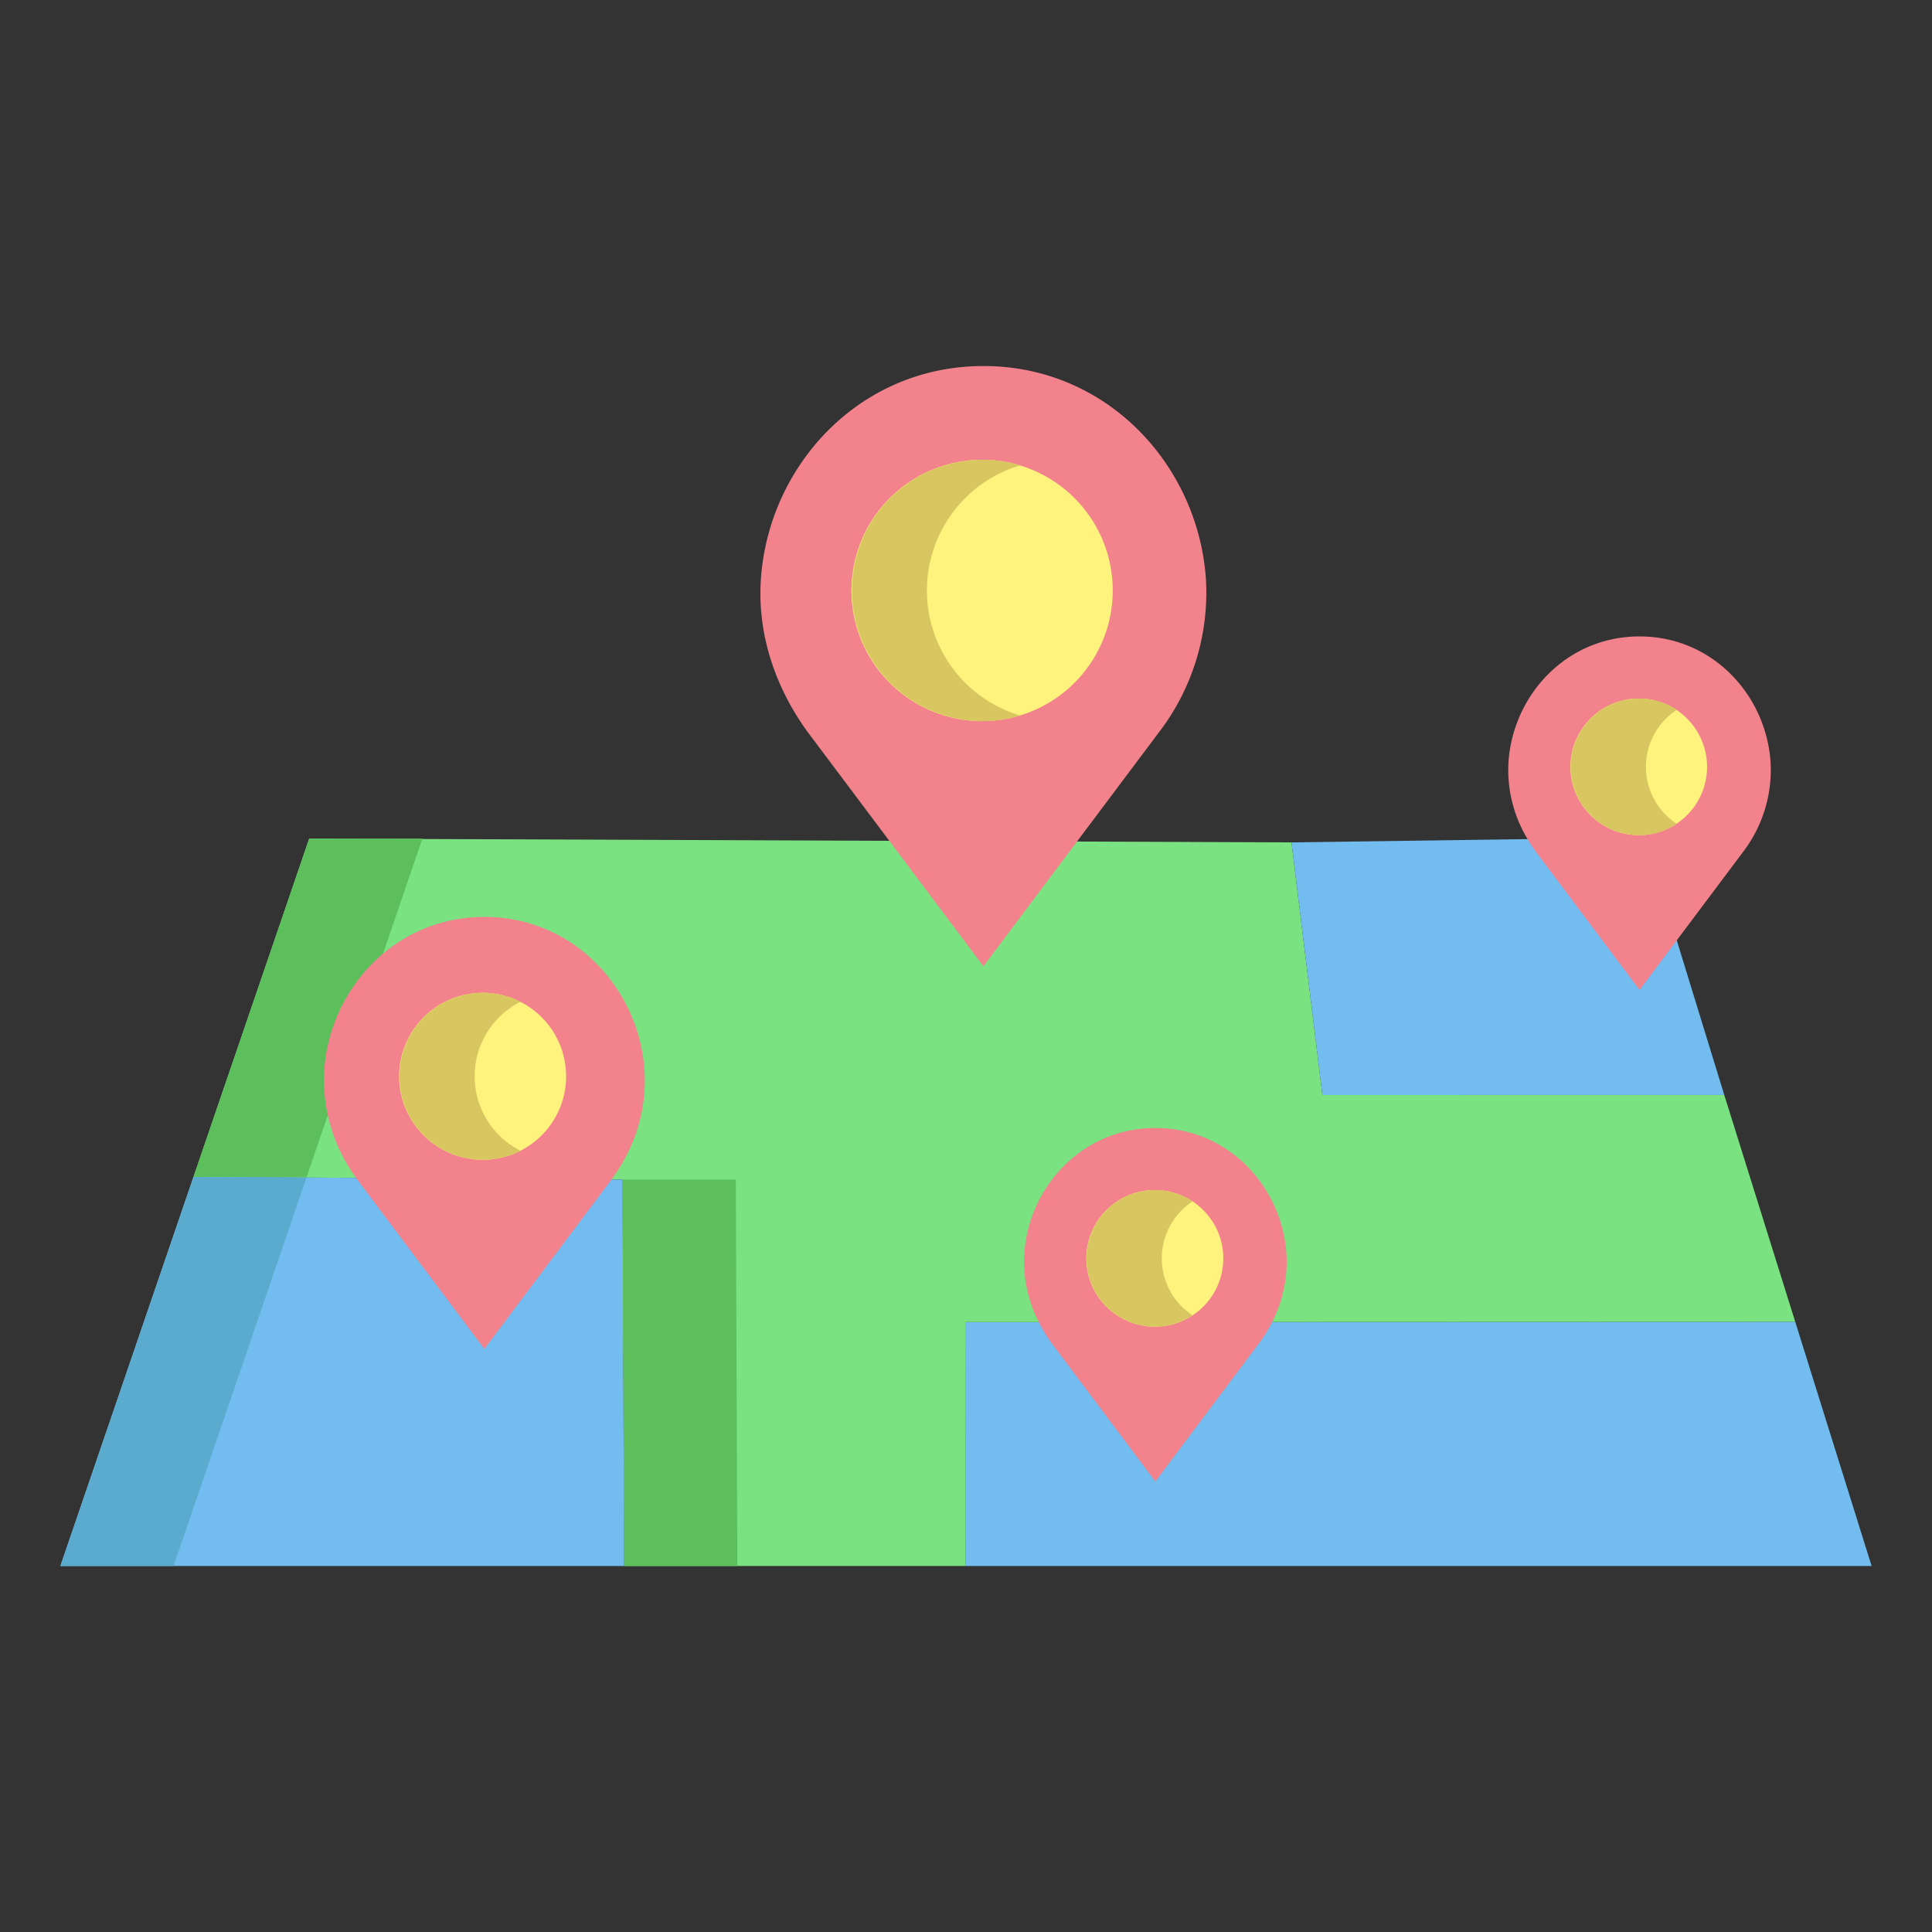
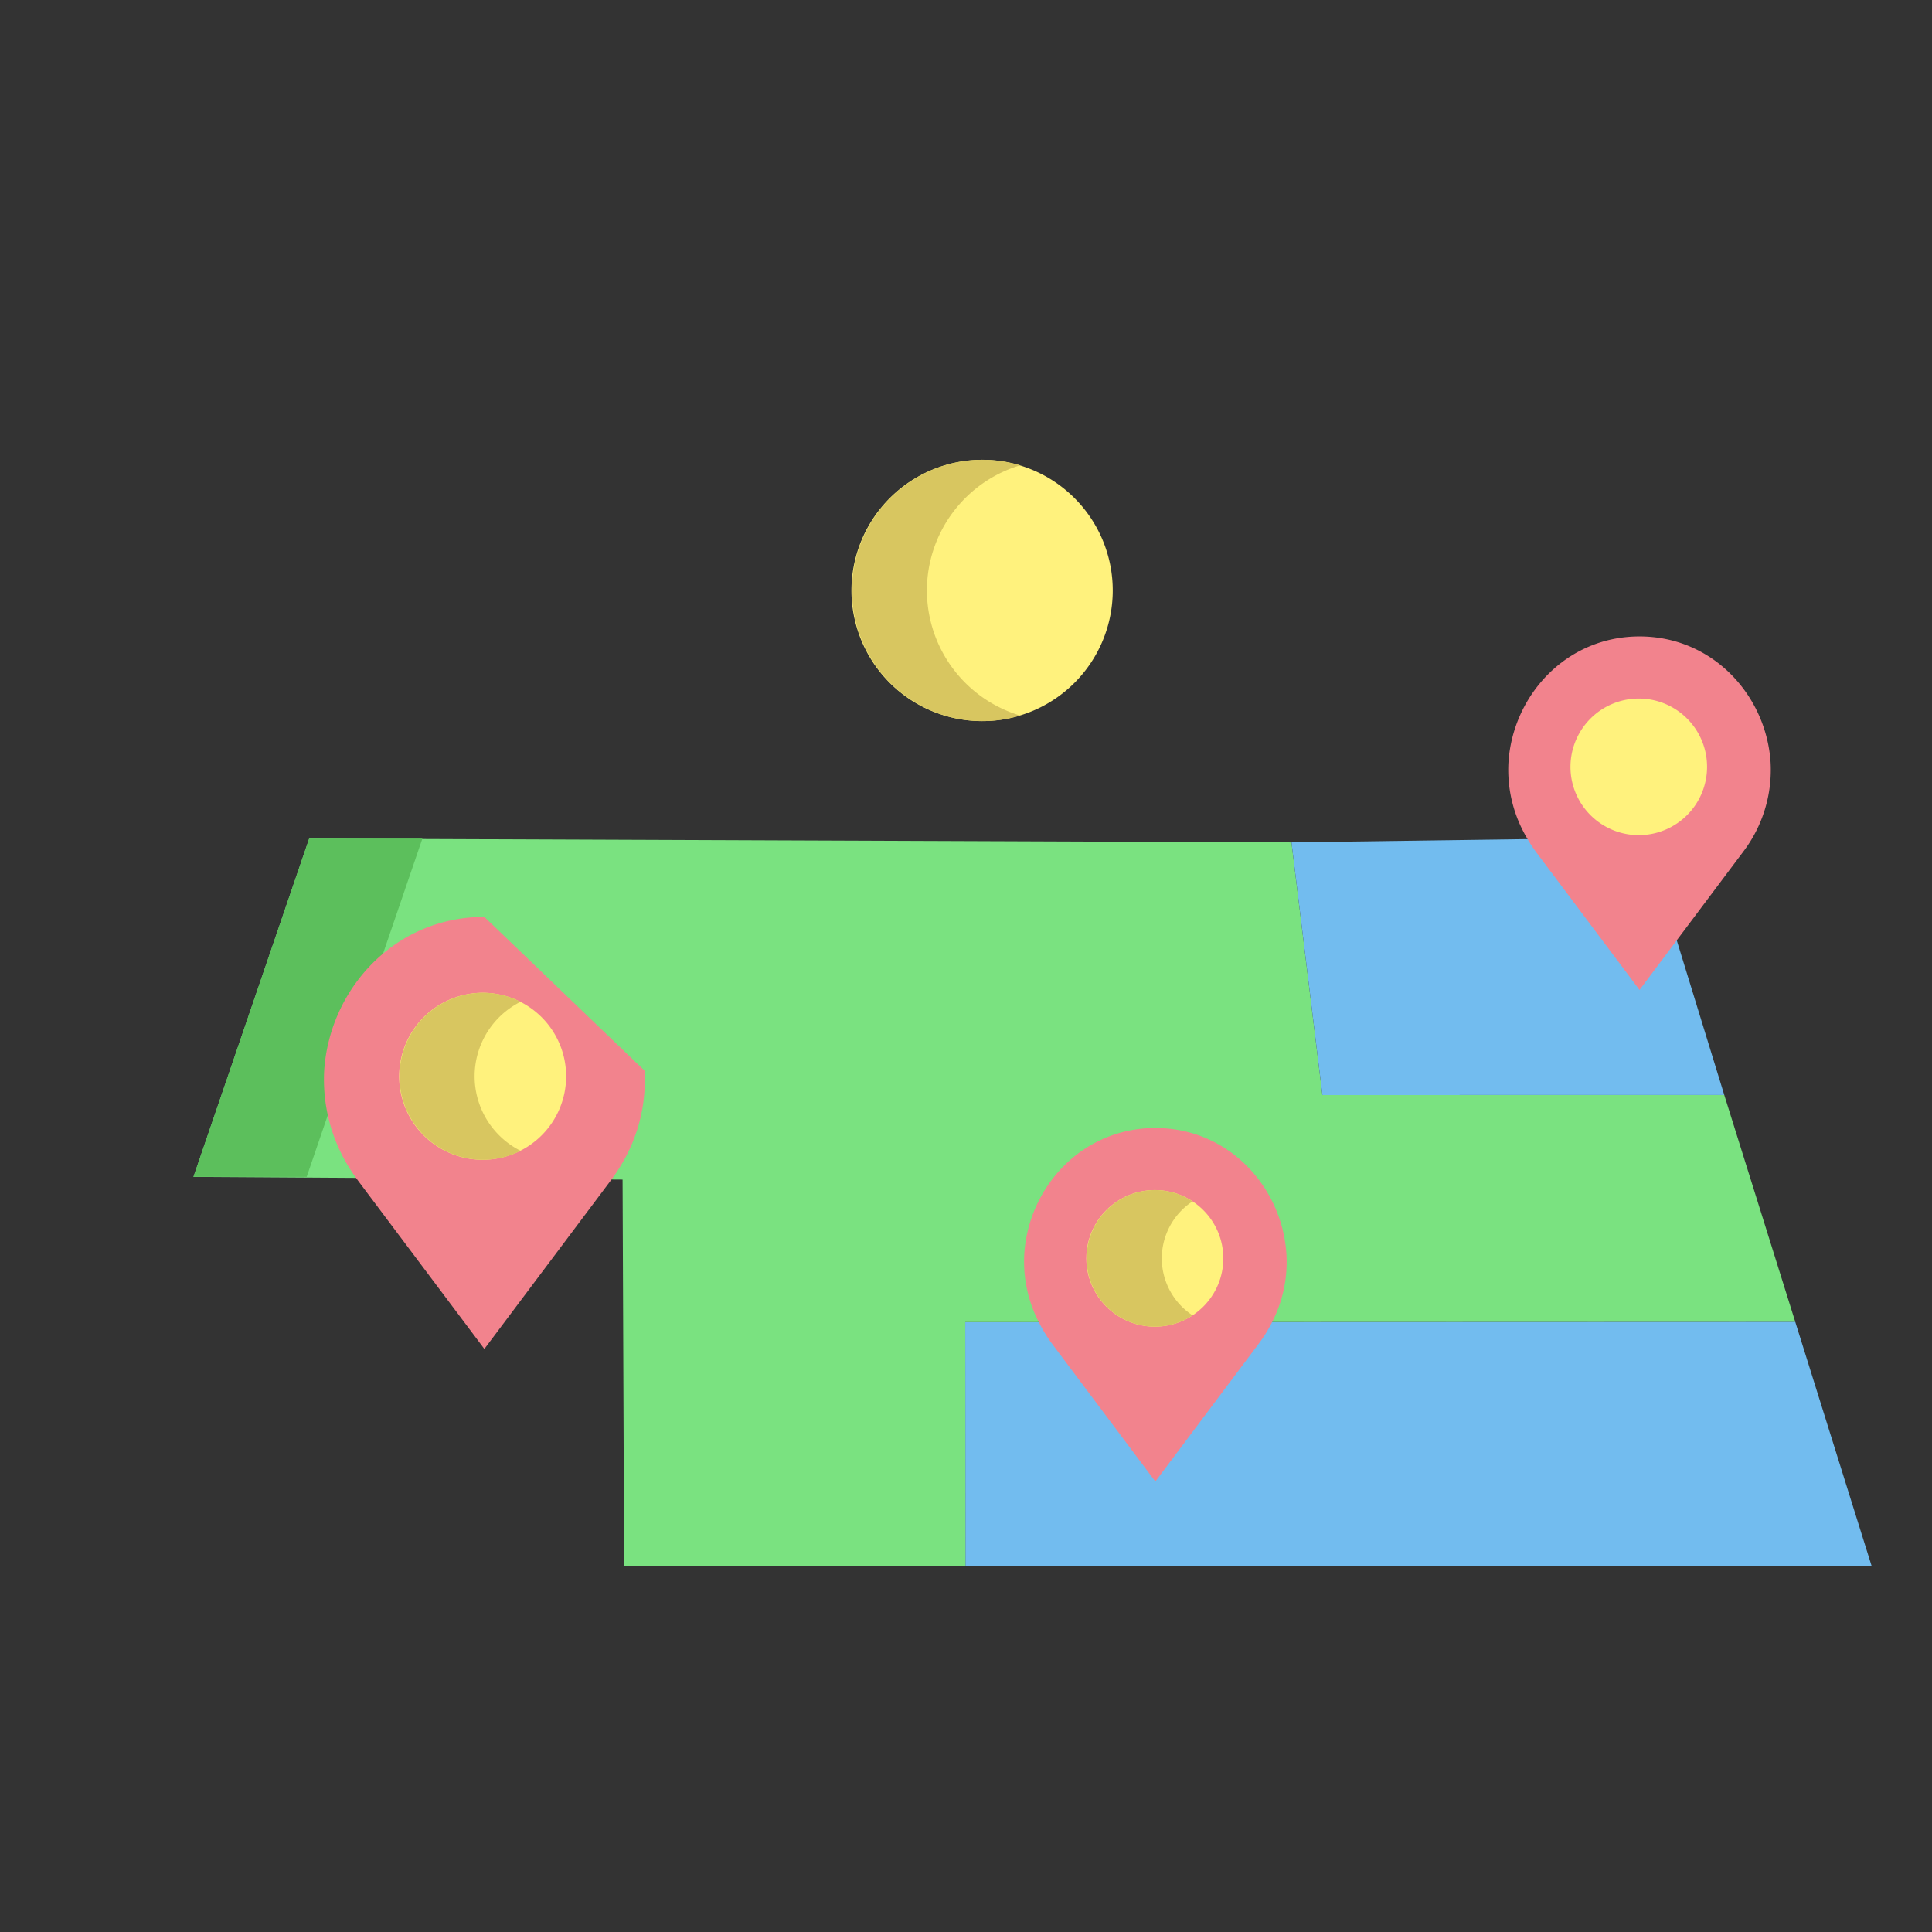
<svg xmlns="http://www.w3.org/2000/svg" id="Layer_1" height="512" viewBox="0 0 512 512" width="512" data-name="Layer 1">
  <rect x="0" y="0" width="512" height="512" fill="#333333" stroke="none" />
  <path d="m496 415-20.25-64.73-.05.02-219.9.08.04 64.57v.06z" fill="#72bcef" />
  <path d="m475.75 350.27-18.8-60.09-106.5.02-8.19-66.91v-.05l-260.32-1.01-30.67 89.66 113.72.71.41 102.4h90.44v-.06l-.04-64.57 219.9-.08z" fill="#7ae280" />
  <path d="m443.2 245.43-.01-.01-18.53-23.33-82.4 1.15v.05l8.19 66.91 106.5-.02z" fill="#72bcef" />
-   <path d="m164.99 312.6-113.72-.71-35.27 103.11h149.4z" fill="#72bcef" />
  <path d="m404.66 222.09a35.426 35.426 0 0 1 -4.9-20.09c1.15-17.68 15.27-33.34 34.73-33.34s33.58 15.66 34.73 33.34a35.858 35.858 0 0 1 -7.35 23.85l-17.68 23.57-9.7 12.92-27.38-36.49a39.674 39.674 0 0 1 -2.45-3.76z" fill="#f2838d" />
  <path d="m340.91 332.26a34.885 34.885 0 0 1 -3.87 18.27 36.338 36.338 0 0 1 -3.48 5.58l-27.38 36.5-27.38-36.5a39.574 39.574 0 0 1 -3.39-5.51 35.011 35.011 0 0 1 -3.96-18.34c1.15-17.67 15.28-33.33 34.73-33.33s33.58 15.66 34.73 33.33z" fill="#f2838d" />
  <ellipse cx="306.04" cy="333.48" fill="#fff27d" rx="18.15" ry="18.1" />
  <path d="m434.35 185.12a18.1 18.1 0 1 1 -18.16 18.1 18.125 18.125 0 0 1 18.16-18.1z" fill="#fff27d" />
  <path d="m307.89 333.48a18.063 18.063 0 0 1 8.15-15.1 18.1 18.1 0 1 0 0 30.2 18.059 18.059 0 0 1 -8.15-15.1z" fill="#d8c660" />
-   <path d="m436.19 203.22a18.06 18.06 0 0 1 8.156-15.1 18.1 18.1 0 1 0 0 30.2 18.066 18.066 0 0 1 -8.156-15.1z" fill="#d8c660" />
-   <path d="m194.99 312.6h-30l.41 102.4h30z" fill="#5cbf5c" />
  <path d="m51.27 311.89h30l30.67-89.66h-30z" fill="#5cbf5c" />
-   <path d="m51.27 311.89-35.27 103.11h30l35.206-102.923z" fill="#5babce" />
-   <path d="m170.81 283.74a43.192 43.192 0 0 1 -6.04 24.72 44.835 44.835 0 0 1 -2.95 4.43l-33.46 44.6-33.47-44.6c-.28-.39-.56-.78-.84-1.18a44.189 44.189 0 0 1 -8.14-27.97c1.41-21.61 18.67-40.75 42.45-40.75s41.04 19.14 42.45 40.75z" fill="#f2838d" />
+   <path d="m170.81 283.74a43.192 43.192 0 0 1 -6.04 24.72 44.835 44.835 0 0 1 -2.95 4.43l-33.46 44.6-33.47-44.6c-.28-.39-.56-.78-.84-1.18a44.189 44.189 0 0 1 -8.14-27.97c1.41-21.61 18.67-40.75 42.45-40.75z" fill="#f2838d" />
  <path d="m127.96 263.1a22.125 22.125 0 1 1 -22.18 22.12 22.156 22.156 0 0 1 22.18-22.12z" fill="#fff27d" />
  <path d="m125.78 285.22a22.113 22.113 0 0 1 12.183-19.743 22.125 22.125 0 1 0 0 39.5 22.122 22.122 0 0 1 -12.183-19.757z" fill="#d8c660" />
-   <path d="m319.59 153.6c-1.96-30.01-25.94-56.6-58.97-56.6s-57.02 26.59-58.98 56.6c-.97 14.64 3.92 28.79 12.48 40.5l46.5 61.97 46.49-61.97a60.894 60.894 0 0 0 12.48-40.5z" fill="#f2838d" />
  <path d="m260.37 121.85a34.625 34.625 0 1 1 -34.73 34.62 34.676 34.676 0 0 1 34.73-34.62z" fill="#fff27d" />
  <path d="m245.64 156.47a34.645 34.645 0 0 1 24.73-33.156 34.625 34.625 0 1 0 0 66.322 34.651 34.651 0 0 1 -24.73-33.166z" fill="#d8c660" />
</svg>